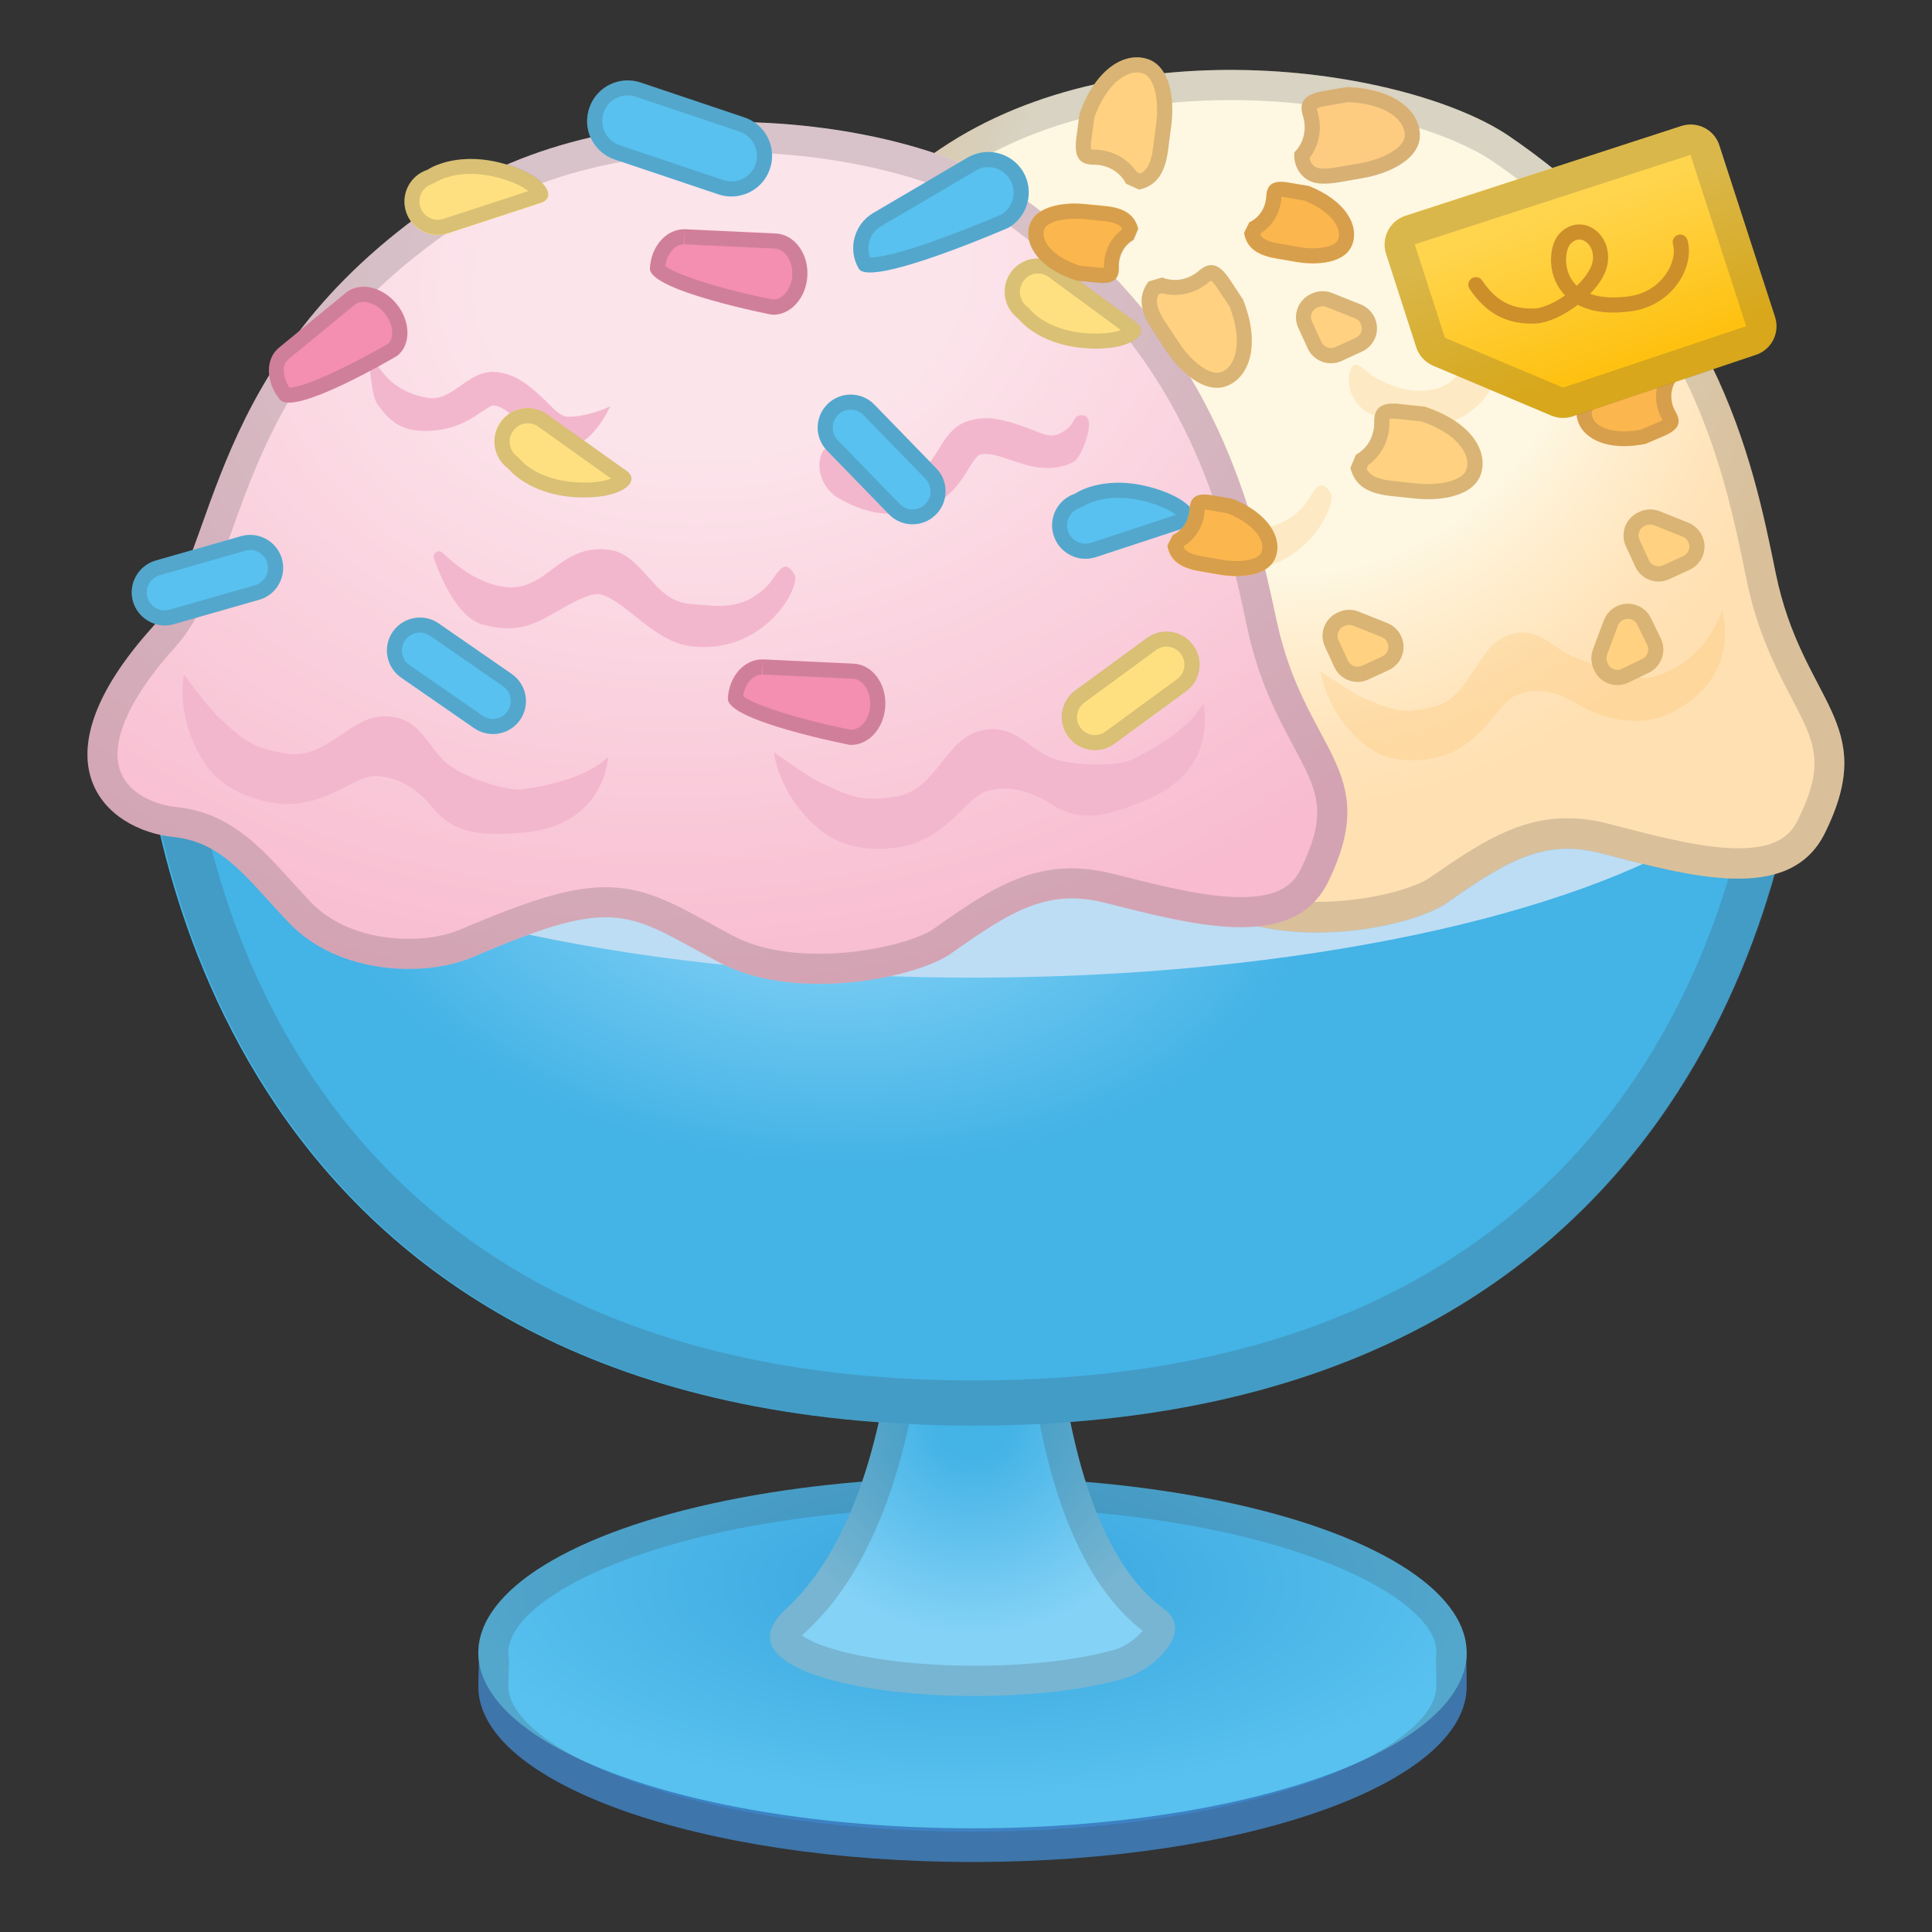
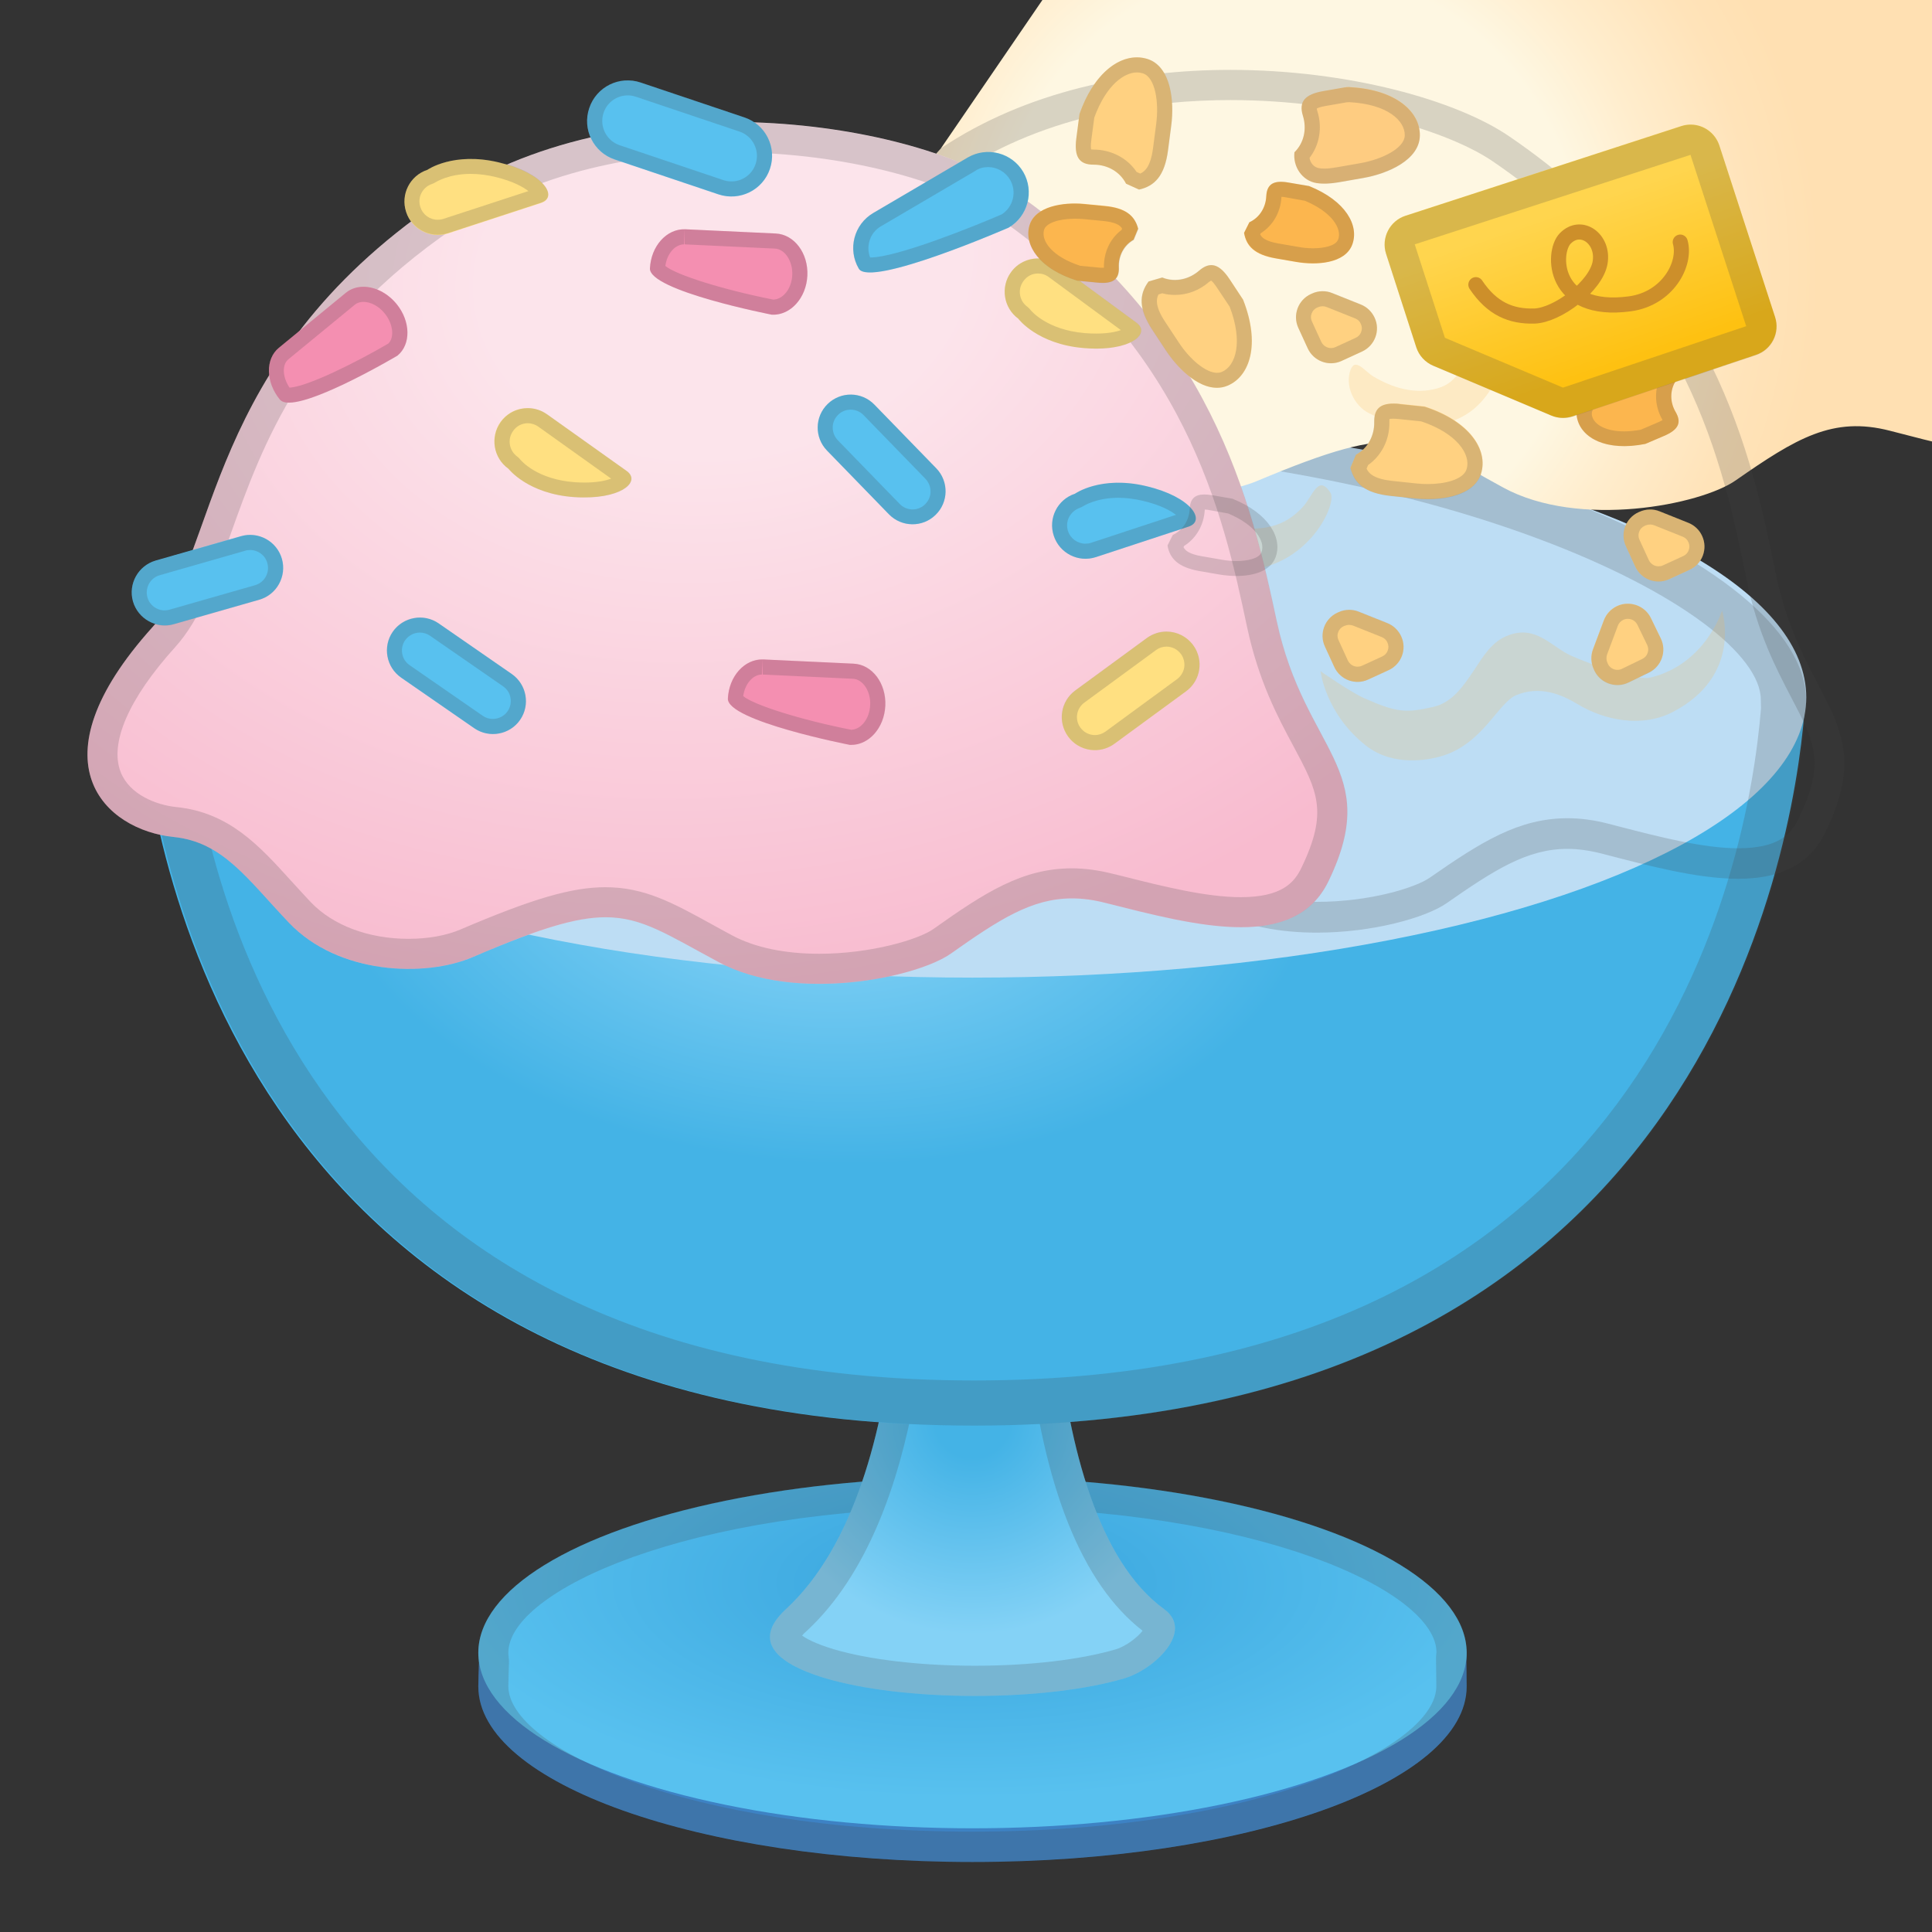
<svg xmlns="http://www.w3.org/2000/svg" width="128" height="128">
  <rect width="100%" height="100%" fill="#333333" stroke="none" />
  <path fill="#3d82c4" d="M97.17 111.73c0 6.42-14.66 11.63-32.74 11.63s-32.74-5.21-32.74-11.63c0-.67.08-2.53.08-2.53s16.46-9.1 32.66-9.1c16.66 0 32.71 9.27 32.71 9.27s.03 1.86.03 2.36z" />
  <radialGradient id="a" cx="64.04" cy="104.837" r="34.883" gradientTransform="matrix(1 0 0 .41 0 61.871)" gradientUnits="userSpaceOnUse">
    <stop offset="0" stop-color="#38a4dd" />
    <stop offset="1" stop-color="#58c1ef" />
  </radialGradient>
  <ellipse cx="64.43" cy="109.5" fill="url(#a)" rx="32.74" ry="11.63" />
  <path fill="#434343" d="M64.43 99.86c19.04 0 30.74 5.61 30.74 9.61l-.01.08-.01.12c-.01.06-.01.13-.01.19.01.58.02 1.53.02 1.86 0 4.02-11.69 9.63-30.74 9.63s-30.74-5.61-30.74-9.63c0-.34.02-1.01.04-1.56 0-.12 0-.24-.02-.36-.02-.11-.02-.21-.02-.32.01-4.01 11.7-9.62 30.75-9.62m0-2c-18.08 0-32.74 5.21-32.74 11.63 0 .2.01.4.04.6-.02.57-.04 1.27-.04 1.63 0 6.42 14.66 11.63 32.74 11.63s32.74-5.21 32.74-11.63c0-.34-.01-1.31-.02-1.9.01-.11.02-.23.02-.34 0-6.41-14.66-11.62-32.74-11.62z" opacity=".2" />
  <radialGradient id="b" cx="64.429" cy="94.063" r="16.046" gradientUnits="userSpaceOnUse">
    <stop offset=".155" stop-color="#44b3e6" />
    <stop offset=".886" stop-color="#84d2f6" />
  </radialGradient>
  <path fill="url(#b)" d="M69.67 75.76H59.54s1.68 22.41-7.47 30.85c-2.82 2.6.67 4 2.62 4.58 2.42.72 5.96 1.17 9.91 1.17s7.49-.45 9.91-1.17c1.95-.58 4.64-3.11 2.62-4.58-8.86-6.42-7.46-30.85-7.46-30.85z" />
  <path fill="#434343" d="M67.6 77.76c-.05 2.42-.02 6.63.48 11.23 1.04 9.54 3.6 15.94 7.62 19.05-.32.42-1.09 1.03-1.77 1.23-2.33.69-5.73 1.09-9.34 1.09-3.6 0-7.01-.4-9.34-1.09-1.23-.37-1.84-.71-2.11-.91.06-.08.15-.17.28-.28 8.1-7.47 8.39-24.31 8.21-30.32h5.97m2.07-2zm0 0H59.54s1.68 22.41-7.47 30.85c-2.82 2.6.67 4 2.62 4.58 2.42.72 5.96 1.17 9.91 1.17s7.49-.45 9.91-1.17c1.95-.58 4.64-3.11 2.62-4.58-8.86-6.42-7.46-30.85-7.46-30.85z" opacity=".2" />
  <radialGradient id="c" cx="53.91" cy="59.065" r="52.708" gradientTransform="matrix(.994 .096 -.075 .623 4.753 14.179)" gradientUnits="userSpaceOnUse">
    <stop offset=".12" stop-color="#84d2f6" />
    <stop offset=".632" stop-color="#44b3e6" />
  </radialGradient>
  <path fill="url(#c)" d="M117.45 43.98c1.38.58 2.21 1.85 2.1 3.21-.79 9.56-6.96 47.26-55.12 47.26S10.1 56.75 9.31 47.19c-.11-1.36.72-2.63 2.1-3.21 6.71-2.82 27.91-10.79 53.02-10.79s46.31 7.97 53.02 10.79z" />
  <ellipse cx="64.43" cy="46.2" fill="#bdddf4" rx="55.24" ry="18.57" />
  <path fill="#434343" d="M64.42 29.55c30.69 0 52.24 10.91 52.24 16.82 0 .25.01.4.01.51v.07c-.86 10.44-7.17 44.51-52.13 44.51S13.27 57.39 12.41 46.94c-.03-.32-.09-.63-.19-.92.38-2.51 4.87-6.63 14.22-10.2 10.46-3.98 24.31-6.27 37.98-6.27m0-3c-30.51 0-55.24 10.67-55.24 19.82 0 .63.2.44.23.82.79 9.56 6.96 47.26 55.12 47.26s54.33-37.7 55.12-47.26c.04-.5 0-.3 0-.82.01-9.15-24.72-19.82-55.23-19.82z" opacity=".2" />
  <radialGradient id="d" cx="88.034" cy="19.963" r="38.606" gradientTransform="matrix(.907 -.126 .121 .93 3.002 10.348)" gradientUnits="userSpaceOnUse">
    <stop offset=".555" stop-color="#fef7e2" />
    <stop offset=".701" stop-color="#ffedcd" />
    <stop offset=".883" stop-color="#ffe3b9" />
    <stop offset="1" stop-color="#ffe0b2" />
  </radialGradient>
-   <path fill="url(#d)" d="M62.33 9.84C46.67 20.36 47.59 33.03 43.18 37.83c-8.24 8.98-3.22 13.45 1.23 13.93 3.28.35 4.84 2.79 7.59 5.73 3.23 3.45 8.96 3.7 12.15 2.36 9.64-4.05 10.19-2.89 16.29.44 5.04 2.75 13.1 1.14 15.4-.47 4.02-2.8 6.44-4.27 10.23-3.29 5.85 1.51 12.49 3.41 14.83-1.33 3.68-7.44-1.49-8.56-3.26-17.25-1.54-7.58-4.01-19.62-17.64-28.92-6.46-4.41-25.33-7.49-37.67.81z" />
+   <path fill="url(#d)" d="M62.33 9.84c-8.24 8.98-3.22 13.45 1.23 13.93 3.28.35 4.84 2.79 7.59 5.73 3.23 3.45 8.96 3.7 12.15 2.36 9.64-4.05 10.19-2.89 16.29.44 5.04 2.75 13.1 1.14 15.4-.47 4.02-2.8 6.44-4.27 10.23-3.29 5.85 1.51 12.49 3.41 14.83-1.33 3.68-7.44-1.49-8.56-3.26-17.25-1.54-7.58-4.01-19.62-17.64-28.92-6.46-4.41-25.33-7.49-37.67.81z" />
  <path fill="#434343" d="M81.52 6.63c7.85 0 14.51 2.1 17.38 4.06 12.98 8.85 15.28 20.17 16.8 27.66.72 3.55 1.98 5.95 2.98 7.87 1.57 3 2.28 4.36.44 8.09-.46.94-1.29 1.89-3.95 1.89-2.33 0-5.22-.75-8.01-1.47l-.58-.15c-.95-.25-1.85-.37-2.73-.37-3.23 0-5.72 1.57-9.14 3.95-.92.64-3.93 1.59-7.46 1.59-2.33 0-4.35-.43-5.84-1.24-.5-.27-.97-.53-1.4-.78-2.59-1.45-4.46-2.49-7.06-2.49-2.22 0-4.81.74-9.56 2.74-.92.38-2.11.6-3.38.6-2.68 0-5.06-.91-6.54-2.48-.46-.49-.88-.96-1.29-1.42-2.09-2.34-4.07-4.56-7.55-4.93-1.34-.14-3.1-.85-3.66-2.35-.73-1.93.58-4.85 3.69-8.24 1.68-1.83 2.63-4.41 3.72-7.39 2.21-6.02 4.97-13.51 15.06-20.29 5.98-4 13.13-4.85 18.08-4.85m0-2c-6.56 0-13.55 1.42-19.19 5.2-15.66 10.53-14.74 23.2-19.15 28-8.24 8.98-3.22 13.45 1.23 13.93 3.28.35 4.84 2.79 7.59 5.73 2.08 2.22 5.19 3.12 8 3.12 1.56 0 3.02-.28 4.15-.75 4.31-1.81 6.8-2.58 8.78-2.58 2.46 0 4.13 1.18 7.51 3.02 1.98 1.08 4.42 1.49 6.8 1.49 3.68 0 7.2-.98 8.6-1.95 3.18-2.22 5.36-3.6 8-3.6.7 0 1.43.1 2.23.3 3.05.79 6.33 1.68 9.09 1.68 2.52 0 4.62-.75 5.74-3.01 3.68-7.44-1.49-8.56-3.26-17.25-1.54-7.58-4.01-19.62-17.64-28.92-3.5-2.4-10.68-4.41-18.48-4.41z" opacity=".2" />
  <path fill="#fcb64e" d="M93.91 28.26c-1.01-.02-1.98-.24-3.24-.9-.92-.48-1.51-1.67-1.25-2.67.3-1.15.94-.12 1.58.26 1.58.93 3.06 1.17 4.39.73.94-.32 1.33-1.04 1.79-1.89.4-.74.81-1.5 1.63-1.89 1.35-.64 2.71-.26 3.81.04 1.08.3 1.78.71 2.4.4 1.3-.66.73-1.3 1.52-1.35 1.09-.07.12 2.82-.36 3.1-1.48.87-2.97.46-4.18.13-.87-.24-1.61-.45-2.17-.18-.13.08-.39.55-.56.87-.51.96-1.29 2.4-3.12 3.01-.6.21-1.35.36-2.24.34zm-5.76 4.39c-.81-1.26-1.18.21-1.81.91-1.56 1.72-3.21 1.47-4.98 1.44-1.26-.02-2.01-.76-2.87-1.6-.76-.74-1.53-1.57-2.68-1.66-3.34-.26-3.93 3.02-6.76 2.85-1.67-.1-3.25-1.16-4.25-2.01-.29-.24-.7.06-.56.41.67 1.56 1.9 3.86 3.52 4.18 2.13.43 3.2-.12 4.53-.98.95-.61 2.34-1.59 3.11-1.49 1.71.35 3.69 2.91 6.13 3.08 4.94.35 7.1-4.38 6.62-5.13z" opacity=".2" />
  <path fill="#434343" d="M60.22 21.91c-.61-.75-.83-4.11-.83-4.11s.57 3.03 4.05 3.45c.92.11 1.53-.4 2.23-.95.61-.48 1.24-.98 2.09-1.01 1.39-.05 2.42.78 3.24 1.44.81.65 1.26 1.27 1.9 1.23 1.36-.09 2.7-.85 2.7-.85s-.85 2.33-2.36 2.78c-1.53.46-2.71-.7-3.62-1.43-.65-.52-1.21-.98-1.79-.96-.14.02-.53.33-.8.54-.79.63-1.99 1.37-3.78 1.42-1.45.04-2.2-.53-3.03-1.55zM49.83 47.35c-2.15-2.94-1.68-5.72-1.68-5.72s1.69 2.03 2.49 2.71c1.98 1.67 2.58 1.88 4.55 2.11 1.39.16 2.43-.58 3.51-1.39.95-.7 1.79-1.46 3.08-1.47 2.1-.01 2.7 1.7 3.92 2.74 1.2 1.02 4.28 1.76 5.24 1.57 4.4-.85 5.59-2.5 5.59-2.5s.09 4.63-5.42 5.36c-2.4.32-4.33.45-5.91-1.24-.86-.92-2.2-2.05-4.07-1.94-1.42.13-3.23 2.36-6.31 2.18-.89-.05-3.49-.37-4.99-2.41z" opacity=".2" />
  <path fill="#fcb64e" d="M90.46 49.37c-2.66-2.12-2.97-4.9-2.97-4.9s2.01 1.4 2.9 1.79c2.17.96 2.76.98 4.54.58 1.26-.28 1.97-1.31 2.71-2.41.64-.96 1.19-1.94 2.32-2.35 1.84-.67 2.81.77 4.15 1.37 1.32.59 4.35 1.66 5.24 1.44 3.65-.89 4.74-4.44 4.74-4.44s1.39 4.3-3.26 6.72c-2.02 1.05-4.5.58-6.33-.53-1-.6-2.46-1.26-4.08-.57-1.21.56-2.21 3.25-4.96 4.04-.79.22-3.16.73-5-.74z" opacity=".2" />
  <radialGradient id="e" cx="47.698" cy="15.715" r="53.815" gradientTransform="matrix(.13 .929 -1.227 .178 60.998 -29.186)" gradientUnits="userSpaceOnUse">
    <stop offset=".241" stop-color="#fce4eb" />
    <stop offset=".957" stop-color="#f8bbcf" />
  </radialGradient>
  <path fill="url(#e)" d="M28.98 13.42C13.43 24.05 14.47 36.71 10.12 41.53 1.97 50.57 7.04 55 11.49 55.45c3.28.33 4.87 2.76 7.65 5.68 3.26 3.43 9 3.64 12.18 2.28 9.6-4.12 10.16-2.96 16.29.33 5.06 2.72 13.11 1.05 15.4-.57 3.99-2.83 6.4-4.31 10.19-3.36 5.86 1.47 12.52 3.32 14.81-1.43 3.61-7.47-1.57-8.55-3.43-17.23-1.62-7.57-4.21-19.59-17.92-28.8-6.51-4.36-25.42-7.31-37.68 1.07z" />
  <path fill="#434343" d="M48.43 10.09c7.73 0 14.29 2.04 17.13 3.94C78.62 22.8 81.04 34.1 82.63 41.58c.76 3.55 2.03 5.93 3.06 7.85 1.6 2.99 2.33 4.35.52 8.09-.46.95-1.29 1.92-4 1.92-2.32 0-5.18-.72-7.95-1.42l-.58-.14c-.93-.23-1.8-.35-2.67-.35-3.26 0-5.75 1.59-9.17 4.02-.97.69-4.14 1.64-7.57 1.64-2.28 0-4.26-.42-5.73-1.2-.51-.27-.97-.53-1.41-.77-2.58-1.42-4.45-2.44-7.02-2.44-2.23 0-4.83.76-9.6 2.8-.93.4-2.15.62-3.44.62-2.65 0-5.02-.89-6.49-2.44-.46-.49-.89-.96-1.3-1.41-2.11-2.33-4.11-4.53-7.6-4.88-1.34-.14-3.11-.83-3.69-2.33-.74-1.92.54-4.86 3.61-8.26 1.66-1.84 2.59-4.43 3.65-7.41 2.15-6.03 4.83-13.54 14.86-20.39 6.03-4.13 13.29-4.99 18.32-4.99m0-2c-6.65 0-13.76 1.45-19.44 5.33-15.56 10.63-14.52 23.29-18.87 28.11C1.97 50.57 7.04 55 11.49 55.45c3.28.33 4.87 2.76 7.65 5.68 2.08 2.18 5.16 3.06 7.94 3.06 1.59 0 3.08-.29 4.23-.78 4.33-1.86 6.82-2.64 8.81-2.64 2.43 0 4.11 1.16 7.49 2.97 1.95 1.05 4.34 1.44 6.68 1.44 3.73 0 7.31-1.01 8.72-2.01 3.18-2.25 5.35-3.65 8.01-3.65.69 0 1.4.09 2.18.29 3.03.76 6.27 1.62 9.02 1.62 2.56 0 4.69-.75 5.8-3.05 3.61-7.47-1.57-8.55-3.43-17.23-1.62-7.57-4.21-19.59-17.92-28.8-3.5-2.33-10.56-4.26-18.24-4.26z" opacity=".2" />
-   <path fill="#f3b7cd" d="M58.65 34.03c-1.01-.08-1.96-.36-3.18-1.08-.89-.53-1.41-1.76-1.09-2.74.37-1.13.94-.06 1.57.35 1.53 1.02 2.99 1.35 4.34.98.96-.26 1.39-.96 1.9-1.78.44-.71.89-1.45 1.74-1.79 1.39-.56 2.72-.1 3.8.26 1.06.36 1.74.82 2.37.54 1.34-.58.8-1.25 1.59-1.26 1.09-.01-.04 2.82-.54 3.08-1.53.79-2.99.29-4.18-.11-.85-.29-1.58-.54-2.15-.31-.13.07-.42.53-.61.83-.57.92-1.43 2.32-3.3 2.83-.62.16-1.38.27-2.26.2zM13.53 50.51c-1.98-3.06-1.34-5.81-1.34-5.81s1.57 2.13 2.33 2.85c1.88 1.78 2.47 2.03 4.42 2.37 1.38.24 2.46-.44 3.58-1.18.98-.65 1.88-1.35 3.16-1.28 2.1.11 2.6 1.85 3.75 2.96 1.14 1.09 4.17 2 5.14 1.88 4.44-.59 5.73-2.17 5.73-2.17s-.18 4.62-5.73 5.04c-2.41.18-4.35.2-5.83-1.58-.81-.97-2.07-2.17-3.95-2.17-1.42.04-3.36 2.17-6.43 1.81-.88-.12-3.46-.59-4.83-2.72zm40.78 4.46c-2.8-2.33-3.03-5.14-3.03-5.14s2.13 1.56 3.08 2.02c2.32 1.13 2.97 1.2 4.92.94 1.39-.19 2.21-1.16 3.06-2.21.74-.91 1.38-1.85 2.63-2.17 2.04-.52 3.03.99 4.47 1.7 1.41.7 4.58.66 5.46.25 4.06-1.9 4.81-3.79 4.81-3.79s1.22 4.46-3.95 6.52c-2.25.89-4.09 1.49-6.03.24-1.06-.68-2.63-1.45-4.42-.89-1.35.47-2.55 3.08-5.59 3.66-.86.16-3.46.49-5.41-1.13zm-1.67-16.9c-.74-1.31-1.19.14-1.86.8-1.66 1.63-3.29 1.28-5.06 1.14-1.25-.1-1.96-.87-2.77-1.77-.71-.78-1.44-1.66-2.58-1.81-3.32-.46-4.1 2.79-6.91 2.46-1.67-.2-3.18-1.35-4.13-2.26-.27-.26-.71.02-.58.38.57 1.6 1.67 3.96 3.27 4.38 2.1.55 3.2.07 4.58-.71.99-.56 2.42-1.45 3.19-1.3 1.69.45 3.51 3.12 5.94 3.43 4.91.63 7.35-3.96 6.91-4.74zM25.02 26.81c-.57-.79-.59-4.15-.59-4.15s.4 3.06 3.84 3.69c.91.16 1.55-.31 2.28-.82.64-.45 1.3-.91 2.15-.89 1.39.04 2.37.92 3.15 1.63.77.7 1.18 1.34 1.83 1.34 1.36-.01 2.75-.69 2.75-.69s-.99 2.27-2.52 2.64c-1.55.37-2.67-.86-3.53-1.64-.62-.56-1.15-1.04-1.73-1.06-.14.01-.55.3-.83.49-.83.58-2.06 1.26-3.86 1.2-1.46-.06-2.17-.68-2.94-1.74z" />
  <path fill="#ffe081" d="M67.46 21.11s1.25 1.69 4.34 1.95c3.08.26 4.48-.96 3.49-1.68l-5.21-3.83c-.98-.72-2.37-.51-3.09.47-.72.99-.51 2.37.47 3.09z" />
  <path fill="#434343" d="M68.77 18.12c.26 0 .51.08.72.24l4.77 3.51c-.33.12-.86.23-1.65.23-.23 0-.48-.01-.73-.03-2.54-.21-3.58-1.5-3.61-1.54-.06-.08-.13-.15-.21-.21-.26-.19-.43-.47-.48-.79-.05-.32.03-.64.22-.9.23-.33.58-.51.97-.51m0-1c-.68 0-1.35.31-1.78.9-.72.98-.51 2.37.47 3.09 0 0 1.25 1.69 4.34 1.95.29.02.56.04.82.04 2.51 0 3.57-1.06 2.68-1.72l-5.21-3.83c-.4-.29-.86-.43-1.32-.43z" opacity=".2" />
  <path fill="#58c1ef" d="m47.6 12.88-6.87-2.31c-1.41-.47-2.17-2-1.69-3.41.47-1.41 2-2.17 3.41-1.69l6.87 2.31c1.41.47 2.17 2 1.69 3.41-.47 1.41-2 2.16-3.41 1.69z" />
  <path fill="#434343" d="M41.59 6.32c.18 0 .36.03.54.09L49 8.72c.88.3 1.36 1.26 1.06 2.15-.23.69-.88 1.15-1.6 1.15-.18 0-.36-.03-.54-.09l-6.87-2.31c-.88-.3-1.36-1.26-1.06-2.15.23-.69.88-1.15 1.6-1.15m0-1c-1.12 0-2.17.71-2.55 1.83-.47 1.41.28 2.94 1.69 3.41l6.87 2.31c.29.1.57.14.86.14 1.12 0 2.17-.71 2.55-1.83.47-1.41-.28-2.94-1.69-3.41l-6.87-2.31c-.28-.09-.57-.14-.86-.14z" opacity=".2" />
  <path fill="#58c1ef" d="m31.42 48.25-4.84-3.35c-.99-.69-1.24-2.05-.56-3.04.69-.99 2.05-1.24 3.04-.56l4.84 3.35c.99.69 1.24 2.05.56 3.04-.68.99-2.05 1.24-3.04.56z" />
  <path fill="#434343" d="M27.82 41.91c.24 0 .47.07.67.21l4.84 3.35c.26.18.44.45.49.76.06.31-.01.63-.19.89-.22.32-.59.51-.98.51-.24 0-.47-.07-.67-.21l-4.84-3.35c-.26-.18-.44-.45-.49-.76-.06-.31.01-.63.19-.89.23-.32.59-.51.98-.51m0-1c-.69 0-1.38.33-1.8.94-.69.99-.44 2.36.56 3.04l4.84 3.35c.38.26.81.39 1.24.39.69 0 1.38-.33 1.8-.94.69-.99.44-2.36-.56-3.04l-4.84-3.35c-.37-.26-.81-.39-1.24-.39z" opacity=".2" />
  <path fill="#58c1ef" d="m58.89 34.07-4.1-4.22c-.84-.87-.82-2.25.05-3.09.87-.84 2.25-.82 3.09.05l4.1 4.22c.84.87.82 2.25-.05 3.09-.86.84-2.25.82-3.09-.05z" />
  <path fill="#434343" d="M56.36 27.14c.32 0 .63.13.85.36l4.1 4.22c.22.23.34.53.34.85s-.13.61-.36.84c-.22.22-.52.34-.83.34-.32 0-.63-.13-.85-.36l-4.1-4.22c-.22-.23-.34-.53-.34-.85s.13-.61.36-.84c.22-.22.52-.34.83-.34m0-1c-.55 0-1.1.21-1.52.62-.87.84-.89 2.23-.05 3.09l4.1 4.22c.43.44 1 .66 1.57.66.55 0 1.1-.21 1.52-.62.87-.84.89-2.23.05-3.09l-4.1-4.22c-.43-.44-1-.66-1.57-.66z" opacity=".2" />
  <path fill="#ffe081" d="m78.58 45.8-4.75 3.48c-.98.71-2.34.5-3.06-.47-.71-.98-.5-2.34.47-3.06l4.75-3.48c.98-.71 2.34-.5 3.06.47.71.98.5 2.35-.47 3.06z" />
  <path fill="#434343" d="M77.28 42.84c.38 0 .73.18.96.49.19.26.26.57.22.88-.05.31-.22.59-.47.78l-4.75 3.48c-.21.15-.45.23-.7.23-.38 0-.73-.18-.96-.49-.39-.53-.27-1.27.26-1.66l4.75-3.48c.2-.15.44-.23.69-.23m0-1c-.45 0-.9.14-1.29.42l-4.75 3.48c-.98.71-1.19 2.08-.47 3.06.43.59 1.09.9 1.77.9.45 0 .9-.14 1.29-.42l4.75-3.48c.98-.71 1.19-2.08.47-3.06-.43-.58-1.09-.9-1.77-.9z" opacity=".2" />
  <path fill="#58c1ef" d="m17.18 39.73-5.66 1.62c-1.16.33-2.37-.34-2.71-1.5-.33-1.16.34-2.37 1.5-2.71l5.66-1.62c1.16-.33 2.37.34 2.71 1.5.33 1.16-.34 2.38-1.5 2.71z" />
  <path fill="#434343" d="M16.57 36.44c.53 0 1 .35 1.14.86.18.63-.18 1.29-.81 1.47l-5.66 1.62c-.11.03-.22.05-.33.05-.53 0-1-.35-1.14-.86-.18-.63.18-1.29.81-1.47l5.66-1.62c.11-.04.22-.05.33-.05m0-1c-.2 0-.4.03-.6.09l-5.66 1.62c-1.16.33-1.83 1.55-1.5 2.71.28.96 1.15 1.59 2.1 1.59.2 0 .4-.03.6-.09l5.66-1.62c1.16-.33 1.83-1.55 1.5-2.71-.27-.97-1.15-1.59-2.1-1.59z" opacity=".2" />
  <path fill="#ffe081" d="M28.32 11.25s1.72-1.21 4.73-.49c3.01.72 3.96 2.31 2.79 2.69l-6.14 2.01c-1.16.38-2.41-.25-2.79-1.41-.39-1.17.25-2.42 1.41-2.8z" />
  <path fill="#434343" d="M31.19 11.52c.52 0 1.07.07 1.62.2 1.16.28 1.84.66 2.2.94l-5.63 1.84c-.12.04-.25.06-.38.06-.53 0-.99-.34-1.15-.84-.1-.31-.08-.64.07-.93.15-.29.4-.5.7-.6.09-.03.18-.08.26-.13.04-.01.84-.54 2.31-.54m0-1c-1.85 0-2.87.72-2.87.72-1.16.38-1.79 1.63-1.41 2.79.31.93 1.17 1.52 2.1 1.52.23 0 .46-.04.69-.11l6.14-2.01c1.16-.38.22-1.97-2.79-2.69-.69-.15-1.31-.22-1.86-.22z" opacity=".2" />
  <path fill="#58c1ef" d="M66.83 15.08s-9.18 4-9.93 2.72c-.75-1.28-.33-2.93.96-3.69l6.25-3.67c1.28-.75 2.93-.33 3.69.96.74 1.28.31 2.93-.97 3.68z" />
  <path fill="#434343" d="M65.46 11.07c.6 0 1.16.32 1.46.84.46.79.21 1.8-.55 2.29-1.89.82-6.97 2.86-8.72 2.86-.13-.33-.15-.69-.06-1.04.11-.44.39-.81.78-1.03l6.25-3.67c.24-.17.54-.25.84-.25m0-1c-.46 0-.93.12-1.36.37l-6.25 3.67c-1.28.75-1.71 2.41-.96 3.69.1.18.37.25.75.25 2.37 0 9.18-2.97 9.18-2.97 1.28-.75 1.71-2.41.96-3.69-.5-.85-1.4-1.32-2.32-1.32z" opacity=".2" />
  <path fill="#f48fb1" d="M26.33 23.56s-6.85 4.06-7.79 2.91c-.94-1.15-.97-2.69-.06-3.43l4.43-3.64c.91-.75 2.41-.42 3.36.73.94 1.15.97 2.69.06 3.43z" />
  <path fill="#434343" d="M24.08 20c.48 0 1.03.29 1.41.77.55.67.66 1.58.24 1.99-2.06 1.21-5.37 2.87-6.55 2.92-.46-.68-.51-1.51-.08-1.87l4.43-3.64c.15-.11.33-.17.55-.17m0-1c-.43 0-.84.13-1.17.4l-4.43 3.64c-.91.75-.88 2.28.06 3.43.12.14.33.21.6.21 1.94 0 7.19-3.11 7.19-3.11.91-.75.88-2.28-.06-3.43-.61-.74-1.43-1.14-2.19-1.14z" opacity=".2" />
  <path fill="#f48fb1" d="M51.14 20.85s-8.15-1.59-8.08-3.07c.07-1.49 1.12-2.64 2.35-2.59l5.98.28c1.23.06 2.17 1.31 2.1 2.79-.07 1.49-1.13 2.65-2.35 2.59z" />
  <path fill="#434343" d="m45.32 15.19.04 1 5.98.28c.66.03 1.19.83 1.15 1.75-.04.88-.58 1.6-1.25 1.63-3.31-.65-6.46-1.64-7.16-2.23.11-.81.64-1.43 1.24-1.43v-1m0 0c-1.19 0-2.19 1.14-2.26 2.59-.07 1.49 8.08 3.07 8.08 3.07h.09c1.19 0 2.19-1.14 2.26-2.59.07-1.49-.87-2.74-2.1-2.79l-5.98-.28h-.09z" opacity=".2" />
  <path fill="#f48fb1" d="M56.3 49.35s-8.15-1.59-8.08-3.07c.07-1.49 1.12-2.64 2.35-2.59l5.98.28c1.23.06 2.17 1.31 2.1 2.79-.07 1.49-1.12 2.65-2.35 2.59z" />
  <path fill="#434343" d="m50.49 43.69.04 1 5.98.28c.39.02.66.3.78.46.25.34.39.81.36 1.29-.04.88-.58 1.6-1.25 1.63-3.31-.65-6.46-1.64-7.16-2.23.11-.81.64-1.43 1.24-1.43l.01-1m0 0c-1.19 0-2.19 1.14-2.26 2.59-.07 1.49 8.08 3.07 8.08 3.07h.09c1.19 0 2.19-1.14 2.26-2.59.07-1.49-.87-2.74-2.1-2.79l-5.98-.28h-.09z" opacity=".2" />
  <path fill="#ffe081" d="M33.68 31.05s1.28 1.67 4.36 1.88c3.09.21 4.46-1.03 3.47-1.73l-5.27-3.75c-1-.71-2.38-.48-3.09.52-.69.99-.46 2.38.53 3.08z" />
  <path fill="#434343" d="M34.97 28.04c.25 0 .49.08.7.23l4.82 3.44c-.34.13-.91.26-1.76.26-.2 0-.4-.01-.61-.02-2.55-.17-3.6-1.45-3.64-1.49-.06-.08-.13-.15-.21-.21-.54-.39-.67-1.15-.28-1.69.22-.33.59-.52.98-.52m0-1c-.69 0-1.37.32-1.8.93-.71 1-.48 2.38.52 3.09 0 0 1.28 1.67 4.36 1.88.24.02.47.02.68.02 2.6 0 3.71-1.1 2.79-1.76l-5.27-3.75c-.39-.28-.84-.41-1.28-.41z" opacity=".2" />
  <path fill="#58c1ef" d="M71.22 32.71s1.71-1.22 4.73-.5c3.01.71 3.96 2.3 2.8 2.68l-6.14 2.02c-1.16.38-2.41-.25-2.79-1.41-.39-1.16.24-2.41 1.4-2.79z" />
  <path fill="#434343" d="M74.1 32.98c.52 0 1.06.07 1.61.2 1.16.27 1.84.65 2.2.93l-5.62 1.85c-.12.04-.25.06-.38.06-.52 0-.99-.34-1.15-.83-.1-.31-.08-.64.07-.93.15-.29.4-.5.7-.61.09-.03.18-.08.26-.13.03-.01.84-.54 2.31-.54m0-1c-1.86 0-2.88.73-2.88.73-1.16.38-1.79 1.63-1.41 2.79.31.93 1.17 1.52 2.1 1.52.23 0 .46-.04.69-.11l6.14-2.02c1.16-.38.21-1.97-2.8-2.68-.68-.17-1.29-.23-1.84-.23z" opacity=".2" />
  <path fill="#fcb64e" d="m72.71 18.72-1.34-.13c-2.51-.78-3.53-2.35-3.17-3.64s2.24-1.57 3.64-1.44l1.34.13c1.4.13 2 .65 2.22 1.51l-.3.73c-.65.36-1.01 1.07-.98 1.82.04.82-.39 1.12-1.41 1.02z" />
  <path fill="#434343" d="M71.21 14.49c.18 0 .36.01.54.02l1.34.13c.82.08 1.12.28 1.25.5l-.03.09c-.76.57-1.2 1.5-1.17 2.51h-.09c-.08 0-.16 0-.24-.01l-1.24-.12c-1.85-.6-2.61-1.64-2.4-2.38.12-.44.96-.74 2.04-.74m0-1c-1.28 0-2.7.37-3.01 1.47-.37 1.29.65 2.86 3.17 3.64l1.34.13c.12.01.23.02.34.02.78 0 1.11-.32 1.09-1.03-.03-.75.33-1.45.98-1.82l.3-.73c-.22-.86-.82-1.38-2.22-1.51l-1.34-.13c-.22-.03-.43-.04-.65-.04z" opacity=".2" />
  <path fill="#fcb64e" d="m85.4 12.1 1.33.23c2.44.98 3.33 2.62 2.86 3.88-.47 1.25-2.36 1.39-3.75 1.14l-1.33-.23c-1.39-.24-1.94-.81-2.09-1.69l.35-.7c.68-.31 1.09-.99 1.12-1.73.05-.82.5-1.08 1.51-.9z" />
  <path fill="#434343" d="M84.9 13.04c.09 0 .2.01.33.04l1.22.22c1.8.75 2.47 1.85 2.21 2.56-.16.44-.97.59-1.67.59-.31 0-.65-.03-.97-.09l-1.33-.23c-.81-.14-1.09-.37-1.2-.6l.04-.08c.81-.51 1.32-1.4 1.37-2.41m-.03-1c-.64 0-.94.3-.97.95-.03.75-.45 1.42-1.12 1.73l-.35.7c.15.87.71 1.44 2.09 1.69l1.33.23c.36.06.75.1 1.14.1 1.13 0 2.25-.31 2.6-1.24.47-1.25-.42-2.9-2.86-3.88l-1.33-.22c-.2-.04-.37-.06-.53-.06z" opacity=".2" />
-   <path fill="#fcb64e" d="m80.32 32.82 1.33.23c2.44.98 3.33 2.62 2.86 3.88-.47 1.25-2.36 1.39-3.75 1.14l-1.33-.23c-1.39-.24-1.94-.81-2.09-1.69l.35-.7c.68-.31 1.09-.99 1.12-1.73.05-.82.51-1.08 1.51-.9z" />
  <path fill="#434343" d="M79.82 33.76c.09 0 .2.01.33.04l1.22.22c1.8.75 2.47 1.85 2.21 2.56-.16.44-.97.59-1.67.59-.31 0-.65-.03-.97-.09l-1.33-.23c-.81-.14-1.09-.37-1.2-.6l.04-.08c.81-.51 1.32-1.4 1.37-2.41m-.03-1c-.64 0-.94.3-.97.95-.03.75-.45 1.42-1.12 1.73l-.35.7c.15.87.71 1.44 2.09 1.69l1.33.23c.36.06.75.1 1.14.1 1.13 0 2.25-.31 2.6-1.24.47-1.25-.42-2.9-2.86-3.88l-1.33-.23c-.2-.03-.37-.05-.53-.05z" opacity=".2" />
  <path fill="#ffd181" d="m71.31 9.16.21-1.61c1.05-2.98 2.98-4.14 4.51-3.64s1.79 2.76 1.56 4.44l-.21 1.61c-.22 1.68-.88 2.37-1.92 2.6l-.86-.39c-.41-.8-1.24-1.26-2.14-1.26-.97.01-1.31-.53-1.15-1.75z" />
  <path fill="#434343" d="M75.32 4.8c.14 0 .27.02.4.06.83.27 1.07 1.93.88 3.36l-.21 1.61c-.16 1.18-.52 1.53-.85 1.67l-.24-.11c-.61-.92-1.67-1.47-2.83-1.48-.08 0-.14-.01-.18-.01-.02-.08-.03-.26.01-.61l.2-1.5c.8-2.2 2.01-2.99 2.82-2.99m0-1c-1.38 0-2.91 1.21-3.8 3.75l-.21 1.61c-.16 1.22.18 1.75 1.16 1.75.9 0 1.73.46 2.14 1.26l.86.39c1.04-.23 1.7-.92 1.92-2.6l.21-1.61c.22-1.68-.03-3.94-1.56-4.44-.24-.07-.48-.11-.72-.11z" opacity=".2" />
  <path fill="#fecc81" d="m87.65 6.04 1.6-.28c3.16.11 4.84 1.6 4.82 3.21s-2.1 2.53-3.76 2.82l-1.6.28c-.58.1-1.07.12-1.48.06-.95-.15-1.58-1.08-1.47-2.04.64-.63.83-1.56.56-2.42-.28-.93.13-1.41 1.33-1.63z" />
  <path fill="#434343" d="M89.38 6.77h.04c2.52.14 3.66 1.23 3.65 2.19-.01.87-1.52 1.6-2.94 1.85l-1.6.28c-.29.05-.56.08-.79.08-.13 0-.25-.01-.36-.03-.32-.05-.57-.34-.62-.68.66-.85.86-2 .52-3.09-.03-.08-.04-.14-.04-.18.07-.04.24-.11.59-.17l1.38-.24c.05 0 .11-.01.17-.01m0-1c-.12 0-.24.01-.35.03l-1.38.24c-1.21.21-1.62.7-1.33 1.63.27.86.08 1.79-.56 2.42-.11.96.52 1.89 1.47 2.04.16.02.33.04.52.04.29 0 .6-.03.96-.09l1.6-.28c1.67-.29 3.75-1.21 3.76-2.82.02-1.57-1.58-3.03-4.59-3.2-.03-.01-.06-.01-.1-.01z" opacity=".2" />
  <path fill="#ffd181" d="m81.47 18.5.89 1.35c1.16 2.94.46 5.08-1.02 5.7-1.48.63-3.16-.91-4.09-2.33l-.89-1.35c-.93-1.41-.89-2.36-.26-3.22l.9-.26c.83.34 1.76.14 2.44-.45.74-.64 1.35-.46 2.03.56z" />
  <path fill="#434343" d="M80.24 18.59c.07.05.2.18.39.47l.84 1.26c.89 2.32.42 3.92-.52 4.32-.1.04-.21.06-.32.06-.71 0-1.76-.83-2.54-2.02l-.89-1.35c-.66-.99-.61-1.5-.45-1.82l.25-.08c.28.08.56.11.85.11.81 0 1.61-.3 2.25-.86.06-.04.11-.08.14-.09m.01-1.03c-.26 0-.53.12-.81.37-.46.39-1.02.61-1.6.61-.28 0-.57-.05-.84-.16l-.91.27c-.64.86-.67 1.81.26 3.22l.89 1.35c.79 1.19 2.1 2.47 3.38 2.47.24 0 .48-.04.71-.14 1.48-.63 2.18-2.76 1.02-5.7l-.89-1.35c-.41-.62-.8-.94-1.21-.94z" opacity=".2" />
  <path fill="#ffd181" d="m92.78 26.76 1.61.17c3.01.98 4.21 2.88 3.74 4.42-.46 1.54-2.72 1.85-4.4 1.67l-1.61-.17c-1.68-.18-2.39-.82-2.65-1.86l.37-.87c.79-.42 1.23-1.27 1.21-2.17-.02-.97.5-1.32 1.73-1.19z" />
  <path fill="#434343" d="M92.32 27.74c.11 0 .22.01.34.02l1.51.16c2.35.79 3.29 2.18 3 3.15-.22.74-1.53 1-2.57 1-.25 0-.51-.01-.76-.04l-1.61-.17c-1.18-.13-1.54-.48-1.69-.81l.1-.24c.9-.63 1.44-1.7 1.41-2.87 0-.09 0-.14.01-.18.04-.01.13-.02.26-.02m0-1c-.9 0-1.29.38-1.28 1.22.02.9-.42 1.74-1.21 2.17l-.36.87c.25 1.04.96 1.67 2.65 1.86l1.61.17c.28.03.57.05.87.05 1.51 0 3.14-.43 3.53-1.71.46-1.54-.74-3.44-3.74-4.42l-1.61-.17c-.17-.04-.32-.04-.46-.04z" opacity=".2" />
  <path fill="#ffd181" d="m90.24 23.29-1.35.62c-.85.39-1.86.02-2.25-.83l-.62-1.35c-.39-.85-.02-1.86.83-2.25l.07-.03c.42-.19.91-.21 1.34-.03l1.9.76c.4.16.73.47.91.87.4.84.02 1.85-.83 2.24z" />
  <path fill="#434343" d="M87.63 20.29c.09 0 .18.02.26.05l1.9.76c.17.07.3.19.37.36.08.17.09.36.02.53-.06.18-.19.31-.36.39l-1.35.62c-.09.04-.19.06-.29.06-.27 0-.52-.16-.64-.41l-.62-1.35c-.08-.17-.09-.36-.02-.53.06-.18.19-.31.36-.39l.07-.03c.1-.04.2-.06.3-.06m0-1c-.24 0-.49.05-.71.16l-.07.03c-.85.39-1.23 1.4-.83 2.25l.62 1.35c.29.62.9.99 1.54.99.24 0 .48-.05.71-.16l1.35-.62c.85-.39 1.23-1.4.83-2.25-.18-.39-.51-.71-.91-.87l-1.9-.76c-.2-.08-.41-.12-.63-.12z" opacity=".2" />
  <path fill="#ffd181" d="m111.94 37.75-1.35.62c-.85.39-1.86.02-2.25-.83l-.62-1.35c-.39-.85-.02-1.86.83-2.25l.07-.03c.42-.19.91-.21 1.34-.03l1.9.76c.4.16.73.47.91.87.39.84.02 1.85-.83 2.24z" />
  <path fill="#434343" d="M109.33 34.75c.09 0 .18.02.26.05l1.9.76c.17.07.3.19.37.36.08.17.09.36.02.53-.06.18-.19.31-.36.39l-1.35.62c-.09.04-.19.06-.29.06-.27 0-.52-.16-.64-.41l-.62-1.35c-.08-.17-.09-.36-.02-.53.06-.18.19-.31.36-.39l.07-.03c.1-.04.2-.06.3-.06m0-1c-.24 0-.49.05-.71.16l-.07.03c-.85.39-1.23 1.4-.83 2.25l.62 1.35c.29.62.9.99 1.54.99.24 0 .48-.05.71-.16l1.35-.62c.85-.39 1.23-1.4.83-2.25-.18-.39-.51-.71-.91-.87l-1.9-.76c-.2-.08-.42-.12-.63-.12z" opacity=".2" />
  <path fill="#ffd181" d="m92 44.4-1.35.62c-.85.39-1.86.02-2.25-.83l-.62-1.35c-.39-.85-.02-1.86.83-2.25l.07-.03c.42-.19.91-.21 1.34-.03l1.9.76c.4.16.73.47.91.87.4.84.02 1.85-.83 2.24z" />
  <path fill="#434343" d="M89.39 41.4c.09 0 .18.02.26.05l1.9.76c.17.07.3.19.37.36.08.17.09.36.02.53-.06.18-.19.31-.36.39l-1.35.62c-.09.04-.19.06-.29.06-.27 0-.52-.16-.64-.41l-.62-1.35c-.08-.17-.09-.36-.02-.53.06-.18.19-.31.36-.39l.07-.03c.1-.04.2-.06.3-.06m0-1c-.24 0-.49.05-.71.16l-.07.03c-.85.39-1.23 1.4-.83 2.25l.62 1.35c.29.62.9.99 1.54.99.24 0 .48-.05.71-.16L92 44.4c.85-.39 1.23-1.4.83-2.25-.18-.39-.51-.71-.91-.87l-1.9-.76c-.2-.08-.41-.12-.63-.12z" opacity=".2" />
  <path fill="#ffd181" d="m109.38 40.95.65 1.34c.41.84.06 1.86-.79 2.27l-1.34.65c-.84.41-1.86.06-2.27-.79l-.03-.07c-.2-.42-.23-.9-.06-1.34l.72-1.92c.15-.41.46-.74.85-.93.84-.4 1.86-.05 2.27.79z" />
  <path fill="#434343" d="M107.85 41c.27 0 .51.15.63.39l.65 1.34c.08.17.09.36.03.53-.06.18-.19.32-.36.4l-1.34.65c-.1.05-.2.07-.3.07-.27 0-.51-.15-.63-.39l-.03-.07c-.08-.17-.09-.37-.03-.55l.72-1.92c.06-.17.19-.3.35-.38.1-.05.2-.07.31-.07m0-1c-.25 0-.5.05-.74.17-.39.19-.69.52-.85.93l-.72 1.92c-.16.44-.14.92.06 1.34l.03.07c.29.61.9.96 1.53.96.25 0 .5-.05.74-.17l1.34-.65c.84-.41 1.2-1.43.79-2.27l-.65-1.34c-.29-.61-.9-.96-1.53-.96z" opacity=".2" />
  <path fill="#fcb64e" d="m110.25 28.88-1.24.53c-2.58.51-4.22-.38-4.52-1.69s1.22-2.45 2.52-3l1.24-.53c1.29-.55 2.07-.38 2.68.27l.09.78c-.4.63-.38 1.42 0 2.06.41.71.17 1.18-.77 1.58z" />
  <path fill="#434343" d="M109.6 24.87c.13 0 .25.02.37.1l.01.09c-.4.87-.34 1.89.17 2.77-.06.04-.16.09-.3.15l-1.14.49c-.39.07-.76.11-1.11.11-1.15 0-1.99-.41-2.13-1.05-.13-.59.88-1.41 1.93-1.86l1.24-.53c.39-.19.71-.27.96-.27m0-1c-.38 0-.82.1-1.35.33l-1.24.53c-1.29.55-2.81 1.69-2.52 3 .23 1.05 1.34 1.83 3.11 1.83.43 0 .9-.05 1.41-.15l1.24-.53c.94-.4 1.18-.87.77-1.57-.38-.64-.4-1.43 0-2.06l-.09-.78c-.36-.39-.78-.6-1.33-.6z" opacity=".2" />
  <linearGradient id="f" x1="101.447" x2="108.339" y1="9.33" y2="29.24" gradientUnits="userSpaceOnUse">
    <stop offset=".238" stop-color="#ffd54e" />
    <stop offset=".754" stop-color="#fec111" />
  </linearGradient>
  <path fill="url(#f)" d="m116.33 23.51-12.14 4.07c-.46.15-.96.14-1.41-.05l-7.82-3.3c-.54-.23-.95-.67-1.13-1.23l-2-6.19c-.34-1.05.24-2.18 1.29-2.52l18.27-5.94c1.05-.34 2.18.23 2.52 1.28L117.6 21c.34 1.04-.23 2.17-1.27 2.51z" />
  <path fill="#434343" d="m112 10.26 3.69 11.35-12.14 4.07-7.82-3.3-2-6.19L112 10.26m.01-2c-.2 0-.41.03-.62.1L93.12 14.3c-1.05.34-1.62 1.47-1.29 2.52l2 6.19c.18.55.59 1 1.13 1.23l7.82 3.3c.25.1.51.16.78.16.21 0 .43-.03.64-.1l12.14-4.07c1.04-.35 1.61-1.47 1.27-2.51l-3.69-11.35c-.29-.87-1.07-1.41-1.91-1.41z" opacity=".2" />
  <path fill="none" stroke="#cd8f2a" stroke-linecap="round" stroke-linejoin="round" stroke-miterlimit="10" d="M97.78 18.86c1.07 1.6 2.33 2.12 3.87 2.08 1.54-.05 4.09-1.98 4.36-3.54.27-1.57-1.26-2.68-2.31-1.6-.9.92-.85 5.02 4.28 4.33 2.52-.34 3.75-2.66 3.34-4.09" />
</svg>